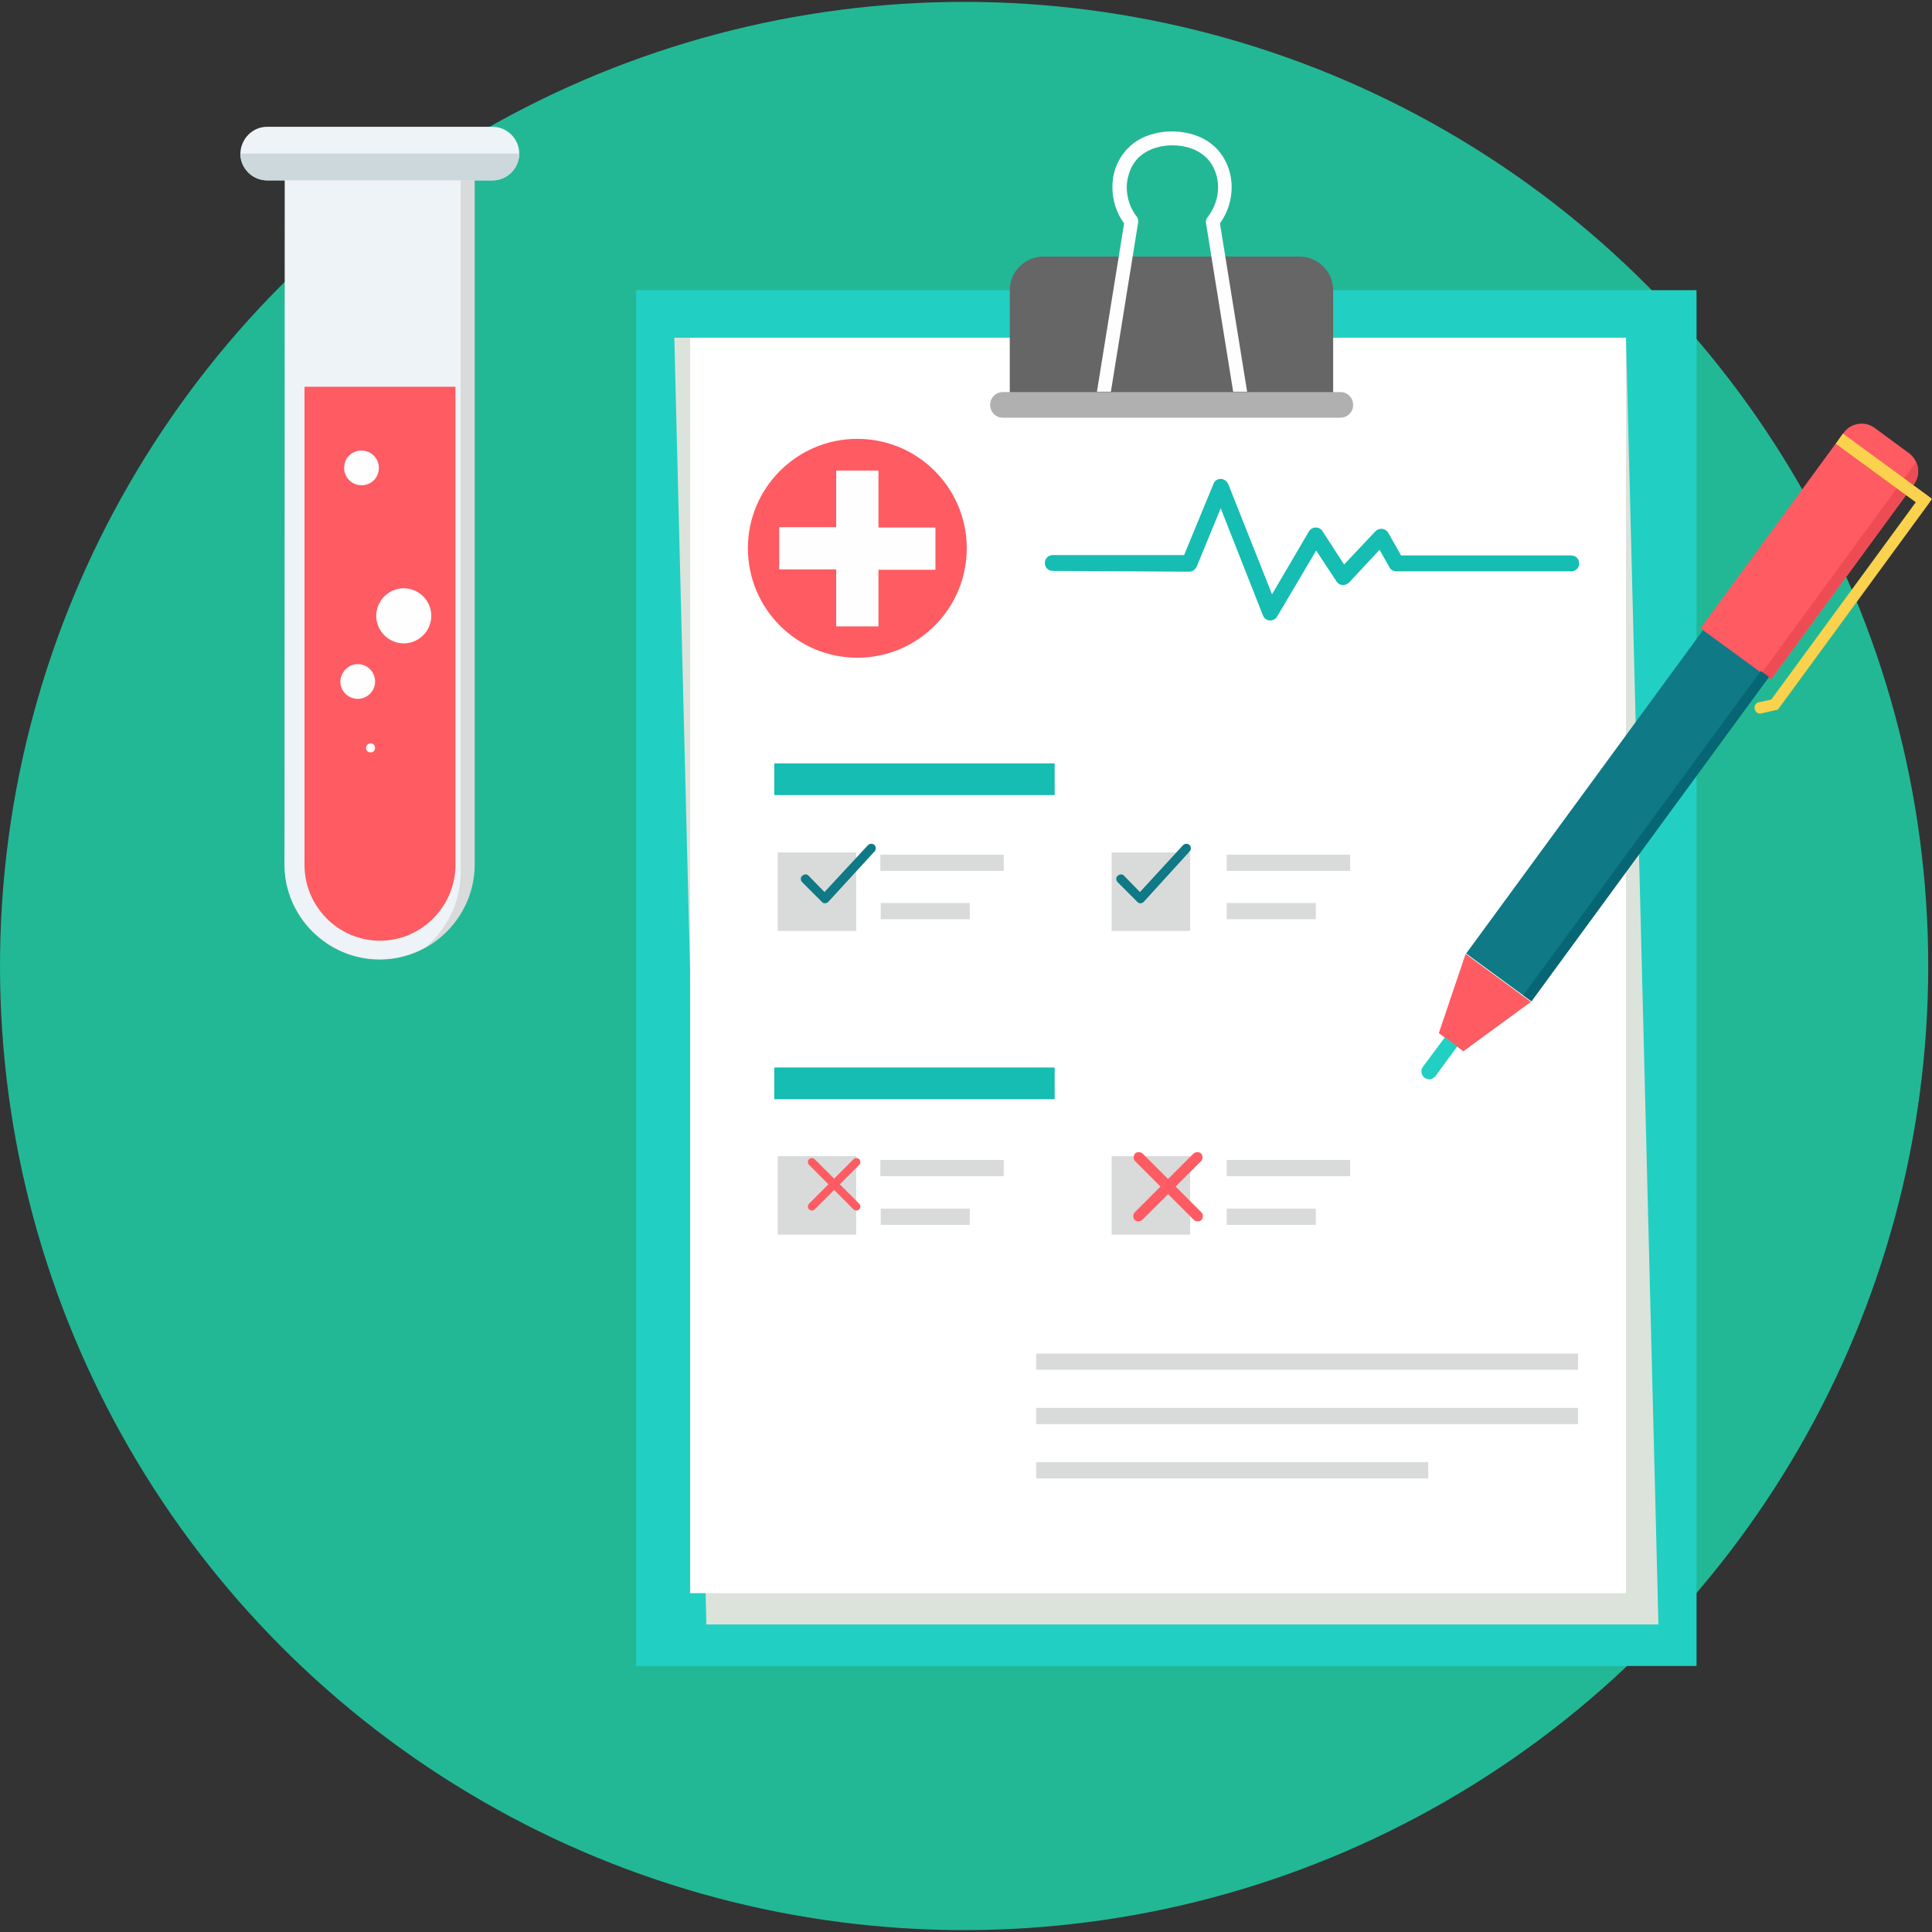
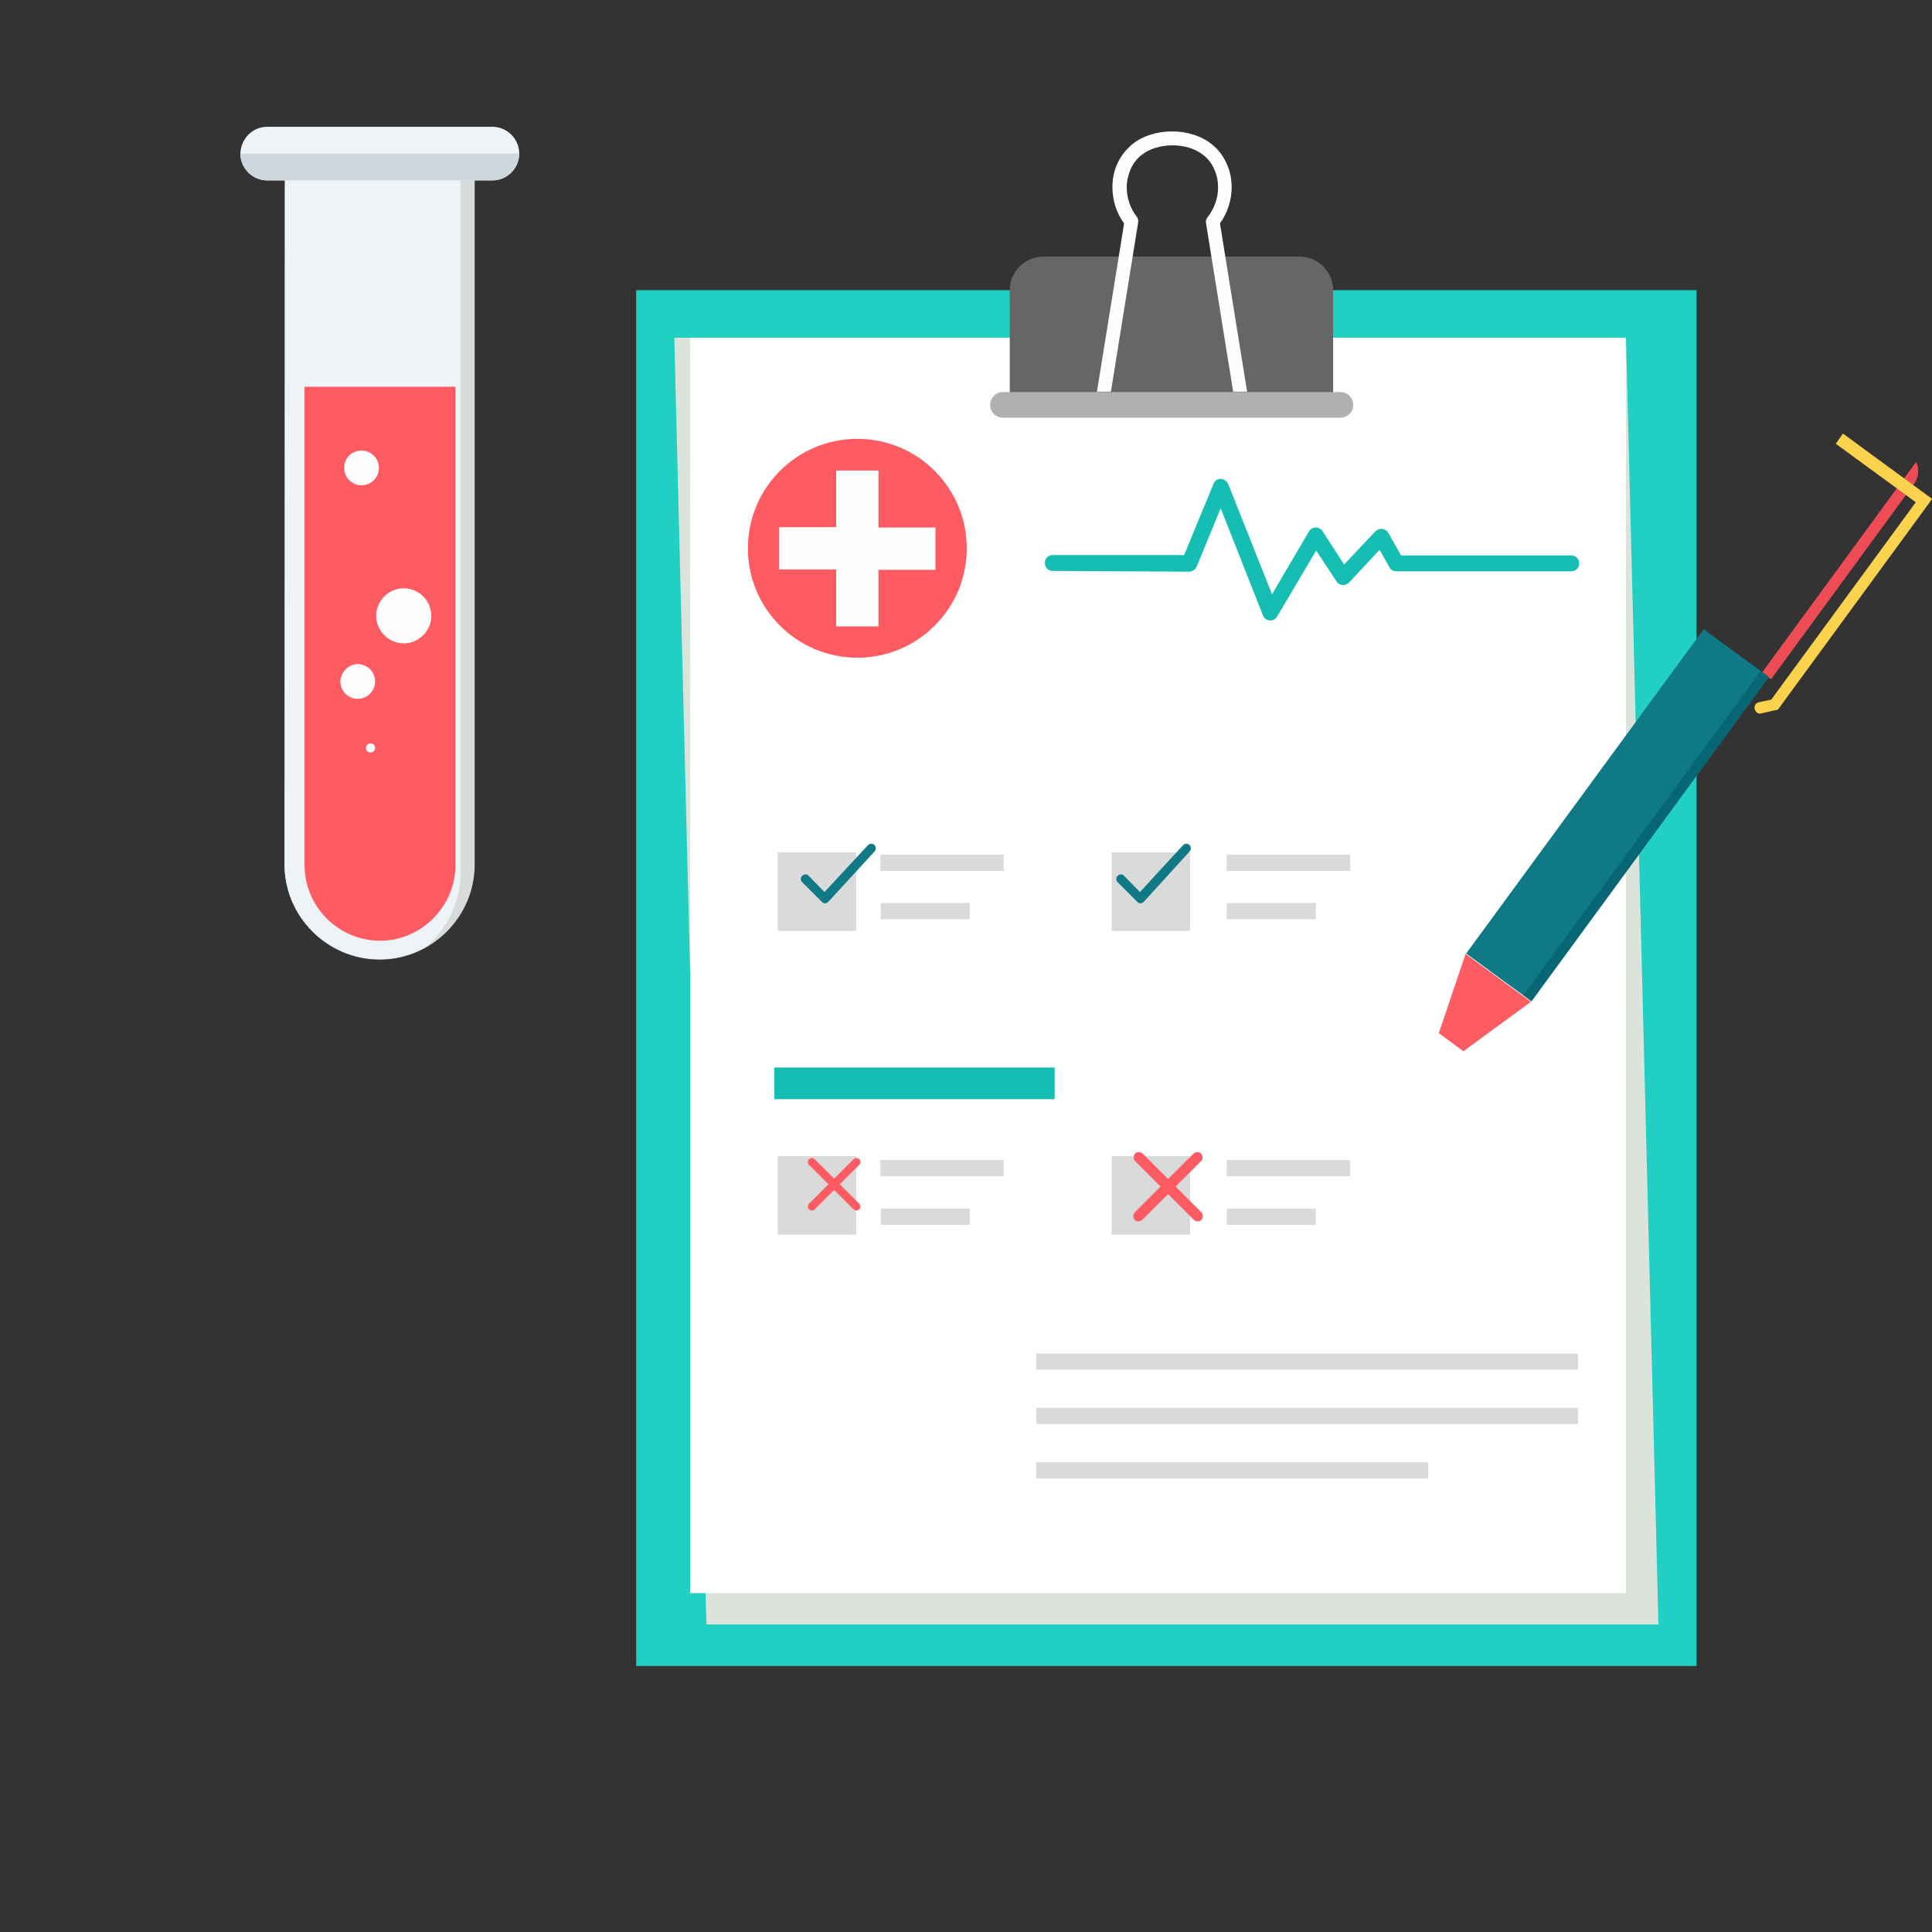
<svg xmlns="http://www.w3.org/2000/svg" version="1.1" id="Layer_1" x="0px" y="0px" viewBox="0 0 512 512" style="enable-background:new 0 0 512 512;" xml:space="preserve">
  <rect x="0" y="0" width="512" height="512" fill="#333333" stroke="none" />
  <style type="text/css">
	.st0{fill:#22B895;}
	.st1{fill:#D9DADA;}
	.st2{fill:#EEF3F7;}
	.st3{fill:#FF5B62;}
	.st4{fill:#CCD8DB;}
	.st5{fill:#FEFEFE;}
	.st6{fill:#21D0C3;}
	.st7{fill:#DCE3DB;}
	.st8{fill:#FFFFFF;}
	.st9{fill:#666666;}
	.st10{fill:#B0B0B0;}
	.st11{fill:#0F7986;}
	.st12{fill:#ED4C54;}
	.st13{fill:#FAD24D;}
	.st14{fill:#076673;}
	.st15{fill:#15BDB2;}
</style>
-   <circle class="st0" cx="255.5" cy="256" r="255.5" />
  <path class="st1" d="M75.5,40.6h50.3v188.5c0,13.8-11.3,25.2-25.2,25.2l0,0c-13.8,0-25.2-11.3-25.2-25.2L75.5,40.6L75.5,40.6z" />
  <path class="st2" d="M75.5,40.6h46.6V231c0,8-3.6,15.2-9.3,20c-3.6,2-7.8,3.2-12.2,3.2l0,0c-13.8,0-25.2-11.3-25.2-25.2  C75.5,229.1,75.5,40.6,75.5,40.6z" />
-   <path class="st3" d="M80.7,102.5v126.7c0,11.1,9,20.1,20,20.1c11,0,20-9.1,20-20.1V102.5H80.7z" />
+   <path class="st3" d="M80.7,102.5v126.7c0,11.1,9,20.1,20,20.1c11,0,20-9.1,20-20.1V102.5H80.7" />
  <path class="st2" d="M70.8,33.6h59.7c3.9,0,7.1,3.2,7.1,7.1l0,0c0,3.9-3.2,7.1-7.1,7.1H70.8c-3.9,0-7.1-3.2-7.1-7.1l0,0  C63.8,36.8,66.9,33.6,70.8,33.6z" />
  <path class="st4" d="M137.6,40.7c0,3.9-3.2,7.1-7.1,7.1H70.8c-3.9,0-7.1-3.2-7.1-7.1H137.6z" />
  <path class="st5" d="M95.8,119.4c2.5,0,4.6,2,4.6,4.6s-2,4.6-4.6,4.6c-2.5,0-4.6-2-4.6-4.6C91.2,121.4,93.2,119.4,95.8,119.4z   M98.2,197c0.7,0,1.2,0.5,1.2,1.2c0,0.7-0.5,1.2-1.2,1.2c-0.7,0-1.2-0.5-1.2-1.2C97,197.6,97.5,197,98.2,197z M94.8,176  c2.5,0,4.6,2,4.6,4.6c0,2.5-2,4.6-4.6,4.6c-2.5,0-4.6-2-4.6-4.6C90.3,178.1,92.3,176,94.8,176z M107,155.9c4,0,7.3,3.3,7.3,7.3  c0,4-3.3,7.3-7.3,7.3c-4,0-7.3-3.3-7.3-7.3C99.7,159.2,103,155.9,107,155.9z" />
  <rect x="168.6" y="76.9" class="st6" width="281" height="364.6" />
  <polygon class="st7" points="178.7,89.5 430.9,89.5 439.5,430.5 187.2,430.5 " />
  <rect x="182.9" y="89.5" class="st8" width="248" height="332.7" />
  <path class="st9" d="M276.5,68h67.9c4.9,0,8.9,4,8.9,8.9v29.2h-85.7V76.9C267.6,72,271.6,68,276.5,68z" />
  <path class="st10" d="M265.8,103.9h89.4c1.9,0,3.4,1.5,3.4,3.4v0c0,1.9-1.5,3.4-3.4,3.4h-89.4c-1.9,0-3.4-1.5-3.4-3.4v0  C262.4,105.4,263.9,103.9,265.8,103.9z" />
  <path class="st5" d="M301.6,59.1l-7.2,44.7h-3.7l7.2-44.6c-2.1-2.8-3.1-6.3-3.1-9.6c0-2.1,0.4-4.3,1.3-6.2c0.9-2,2.2-3.7,4-5.2  c5.6-4.5,15.4-4.5,21,0c1.8,1.4,3.1,3.2,4,5.2c0.9,2,1.3,4.1,1.3,6.2c0,3.3-1,6.7-3.1,9.6l7.2,44.6h-3.7l-7.2-44.7  c-0.1-0.6,0.1-1.1,0.4-1.5c1.8-2.3,2.8-5.1,2.8-7.9c0-1.7-0.3-3.3-1-4.8c-0.6-1.5-1.6-2.8-2.9-3.8c-4.3-3.5-12.2-3.4-16.4,0  c-1.3,1-2.3,2.4-2.9,3.8c-0.6,1.5-1,3.1-1,4.7c0,2.8,0.9,5.7,2.8,8C301.6,58.1,301.7,58.6,301.6,59.1L301.6,59.1L301.6,59.1  L301.6,59.1z" />
  <rect x="375.3" y="205.5" transform="matrix(0.591 -0.807 0.807 0.591 0.904 434.114)" class="st11" width="106.5" height="21.4" />
  <g>
    <path class="st3" d="M388.4,252.8l17.3,12.7l-17.9,13.1l-6.5-4.8L388.4,252.8z" />
-     <path class="st3" d="M496.8,113.4l9.1,6.7c2.6,1.9,3.2,5.6,1.3,8.3l-37.7,51.5c-0.1,0.1-0.3,0.2-0.4,0.1l-18.2-13.3   c-0.1-0.1-0.2-0.3-0.1-0.4l37.7-51.5C490.5,112,494.2,111.5,496.8,113.4L496.8,113.4L496.8,113.4z" />
  </g>
  <path class="st12" d="M507.2,128.3l-37.7,51.5c-0.1,0.1-0.3,0.1-0.4,0.1l0,0l-2.2-1.6l40.9-55.9  C508.7,124.3,508.5,126.6,507.2,128.3z" />
-   <path class="st6" d="M382.9,274.9l3.3,2.4l-5.8,7.9c-0.7,0.9-2,1.1-2.9,0.4l0,0c-0.9-0.7-1.1-2-0.4-2.9L382.9,274.9L382.9,274.9  L382.9,274.9z" />
  <path class="st13" d="M488.4,114.9l22.4,16.4l1.2,0.9l-0.9,1.3l-39.6,54.1l-0.4,0.5l-0.6,0.1l-3.9,0.9c-1.7,0.2-2.4-2.5-0.5-3  l3.3-0.7l38.3-52.3l-21.2-15.5L488.4,114.9L488.4,114.9L488.4,114.9L488.4,114.9z" />
  <rect x="382.9" y="220.4" transform="matrix(0.591 -0.807 0.807 0.591 -0.47 442.488)" class="st14" width="106.5" height="2.7" />
  <g>
    <path class="st15" d="M279,151.3c-1.2,0-2.1-0.9-2.1-2.1s0.9-2.1,2.1-2.1h34.8l7.8-18.9c0.4-1.1,1.7-1.6,2.7-1.1   c0.5,0.2,1,0.7,1.2,1.2l0,0l11.6,29.2l9.8-16.7c0.6-1,1.9-1.3,2.9-0.7c0.3,0.2,0.6,0.4,0.7,0.7l5.7,8.8l8.3-8.8   c0.8-0.8,2.1-0.9,3-0.1c0.2,0.2,0.3,0.3,0.4,0.5l3.4,6h45.1c1.2,0,2.1,0.9,2.1,2.1c0,1.2-0.9,2.1-2.1,2.1H370v0   c-0.7,0-1.5-0.4-1.8-1.1l-2.6-4.6l-8.1,8.7v0c-0.1,0.1-0.2,0.2-0.4,0.3c-1,0.6-2.3,0.4-2.9-0.6l-5.4-8.2l-10.3,17.4   c-0.2,0.4-0.6,0.8-1.1,1c-1.1,0.4-2.3-0.1-2.7-1.2l-11.2-28.4l-6.3,15.3c-0.3,0.8-1.1,1.5-2,1.5L279,151.3L279,151.3z" />
-     <rect x="205.2" y="202.3" class="st15" width="74.3" height="8.4" />
  </g>
  <g>
    <rect x="206.1" y="225.9" class="st1" width="20.8" height="20.8" />
    <rect x="294.6" y="225.9" class="st1" width="20.8" height="20.8" />
  </g>
  <rect x="205.2" y="282.9" class="st15" width="74.3" height="8.4" />
  <g>
    <rect x="206.1" y="306.4" class="st1" width="20.8" height="20.8" />
    <rect x="294.6" y="306.4" class="st1" width="20.8" height="20.8" />
    <path class="st1" d="M274.6,358.7h143.6v4.3H274.6V358.7z M274.6,387.5h103.9v4.3H274.6V387.5z M274.6,373.1h143.6v4.3H274.6V373.1   z" />
    <path class="st1" d="M233.3,307.4H266v4.3h-32.7V307.4z M233.3,320.3H257v4.3h-23.6V320.3L233.3,320.3z" />
    <path class="st1" d="M325.1,307.4h32.7v4.3h-32.7V307.4z M325.1,320.3h23.6v4.3h-23.6V320.3L325.1,320.3z" />
    <path class="st1" d="M233.3,226.5H266v4.3h-32.7V226.5z M233.3,239.3H257v4.3h-23.6V239.3L233.3,239.3z" />
    <path class="st1" d="M325.1,226.5h32.7v4.3h-32.7V226.5z M325.1,239.3h23.6v4.3h-23.6V239.3L325.1,239.3z" />
  </g>
  <circle class="st3" cx="227.2" cy="145.3" r="29" />
  <path class="st5" d="M221.6,124.7h11.2v15.1h15.1v11.2h-15.1V166h-11.2v-15.1h-15.1v-11.2h15.1V124.7z" />
  <g>
    <path class="st11" d="M296.2,233.8c-0.5-0.5-0.5-1.3,0-1.7c0.5-0.5,1.3-0.5,1.7,0l4.2,4.3l11.4-12.4c0.5-0.5,1.2-0.5,1.7-0.1   c0.5,0.5,0.5,1.2,0.1,1.7L303.1,239l0,0l0,0c-0.5,0.5-1.3,0.5-1.7,0L296.2,233.8L296.2,233.8L296.2,233.8z" />
    <path class="st11" d="M212.6,233.8c-0.5-0.5-0.5-1.3,0-1.7c0.5-0.5,1.3-0.5,1.7,0l4.2,4.3L230,224c0.5-0.5,1.2-0.5,1.7-0.1   c0.5,0.5,0.5,1.2,0.1,1.7L219.5,239l0,0l0,0c-0.5,0.5-1.3,0.5-1.7,0L212.6,233.8L212.6,233.8L212.6,233.8z" />
  </g>
  <g>
    <path class="st3" d="M214.4,308.7c-0.4-0.4-0.4-1.1,0-1.5c0.4-0.4,1.1-0.4,1.5,0l11.8,11.8c0.4,0.4,0.4,1.1,0,1.5s-1.1,0.4-1.5,0   L214.4,308.7z" />
    <path class="st3" d="M227.7,308.7c0.4-0.4,0.4-1.1,0-1.5c-0.4-0.4-1.1-0.4-1.5,0L214.4,319c-0.4,0.4-0.4,1.1,0,1.5s1.1,0.4,1.5,0   L227.7,308.7z" />
    <path class="st3" d="M300.8,307.7c-0.5-0.5-0.5-1.4,0-2c0.5-0.5,1.4-0.5,2,0l15.6,15.6c0.5,0.5,0.5,1.4,0,2c-0.5,0.5-1.4,0.5-2,0   L300.8,307.7z" />
    <path class="st3" d="M318.3,307.7c0.5-0.5,0.5-1.4,0-2c-0.5-0.5-1.4-0.5-2,0l-15.6,15.6c-0.5,0.5-0.5,1.4,0,2c0.5,0.5,1.4,0.5,2,0   L318.3,307.7z" />
  </g>
</svg>